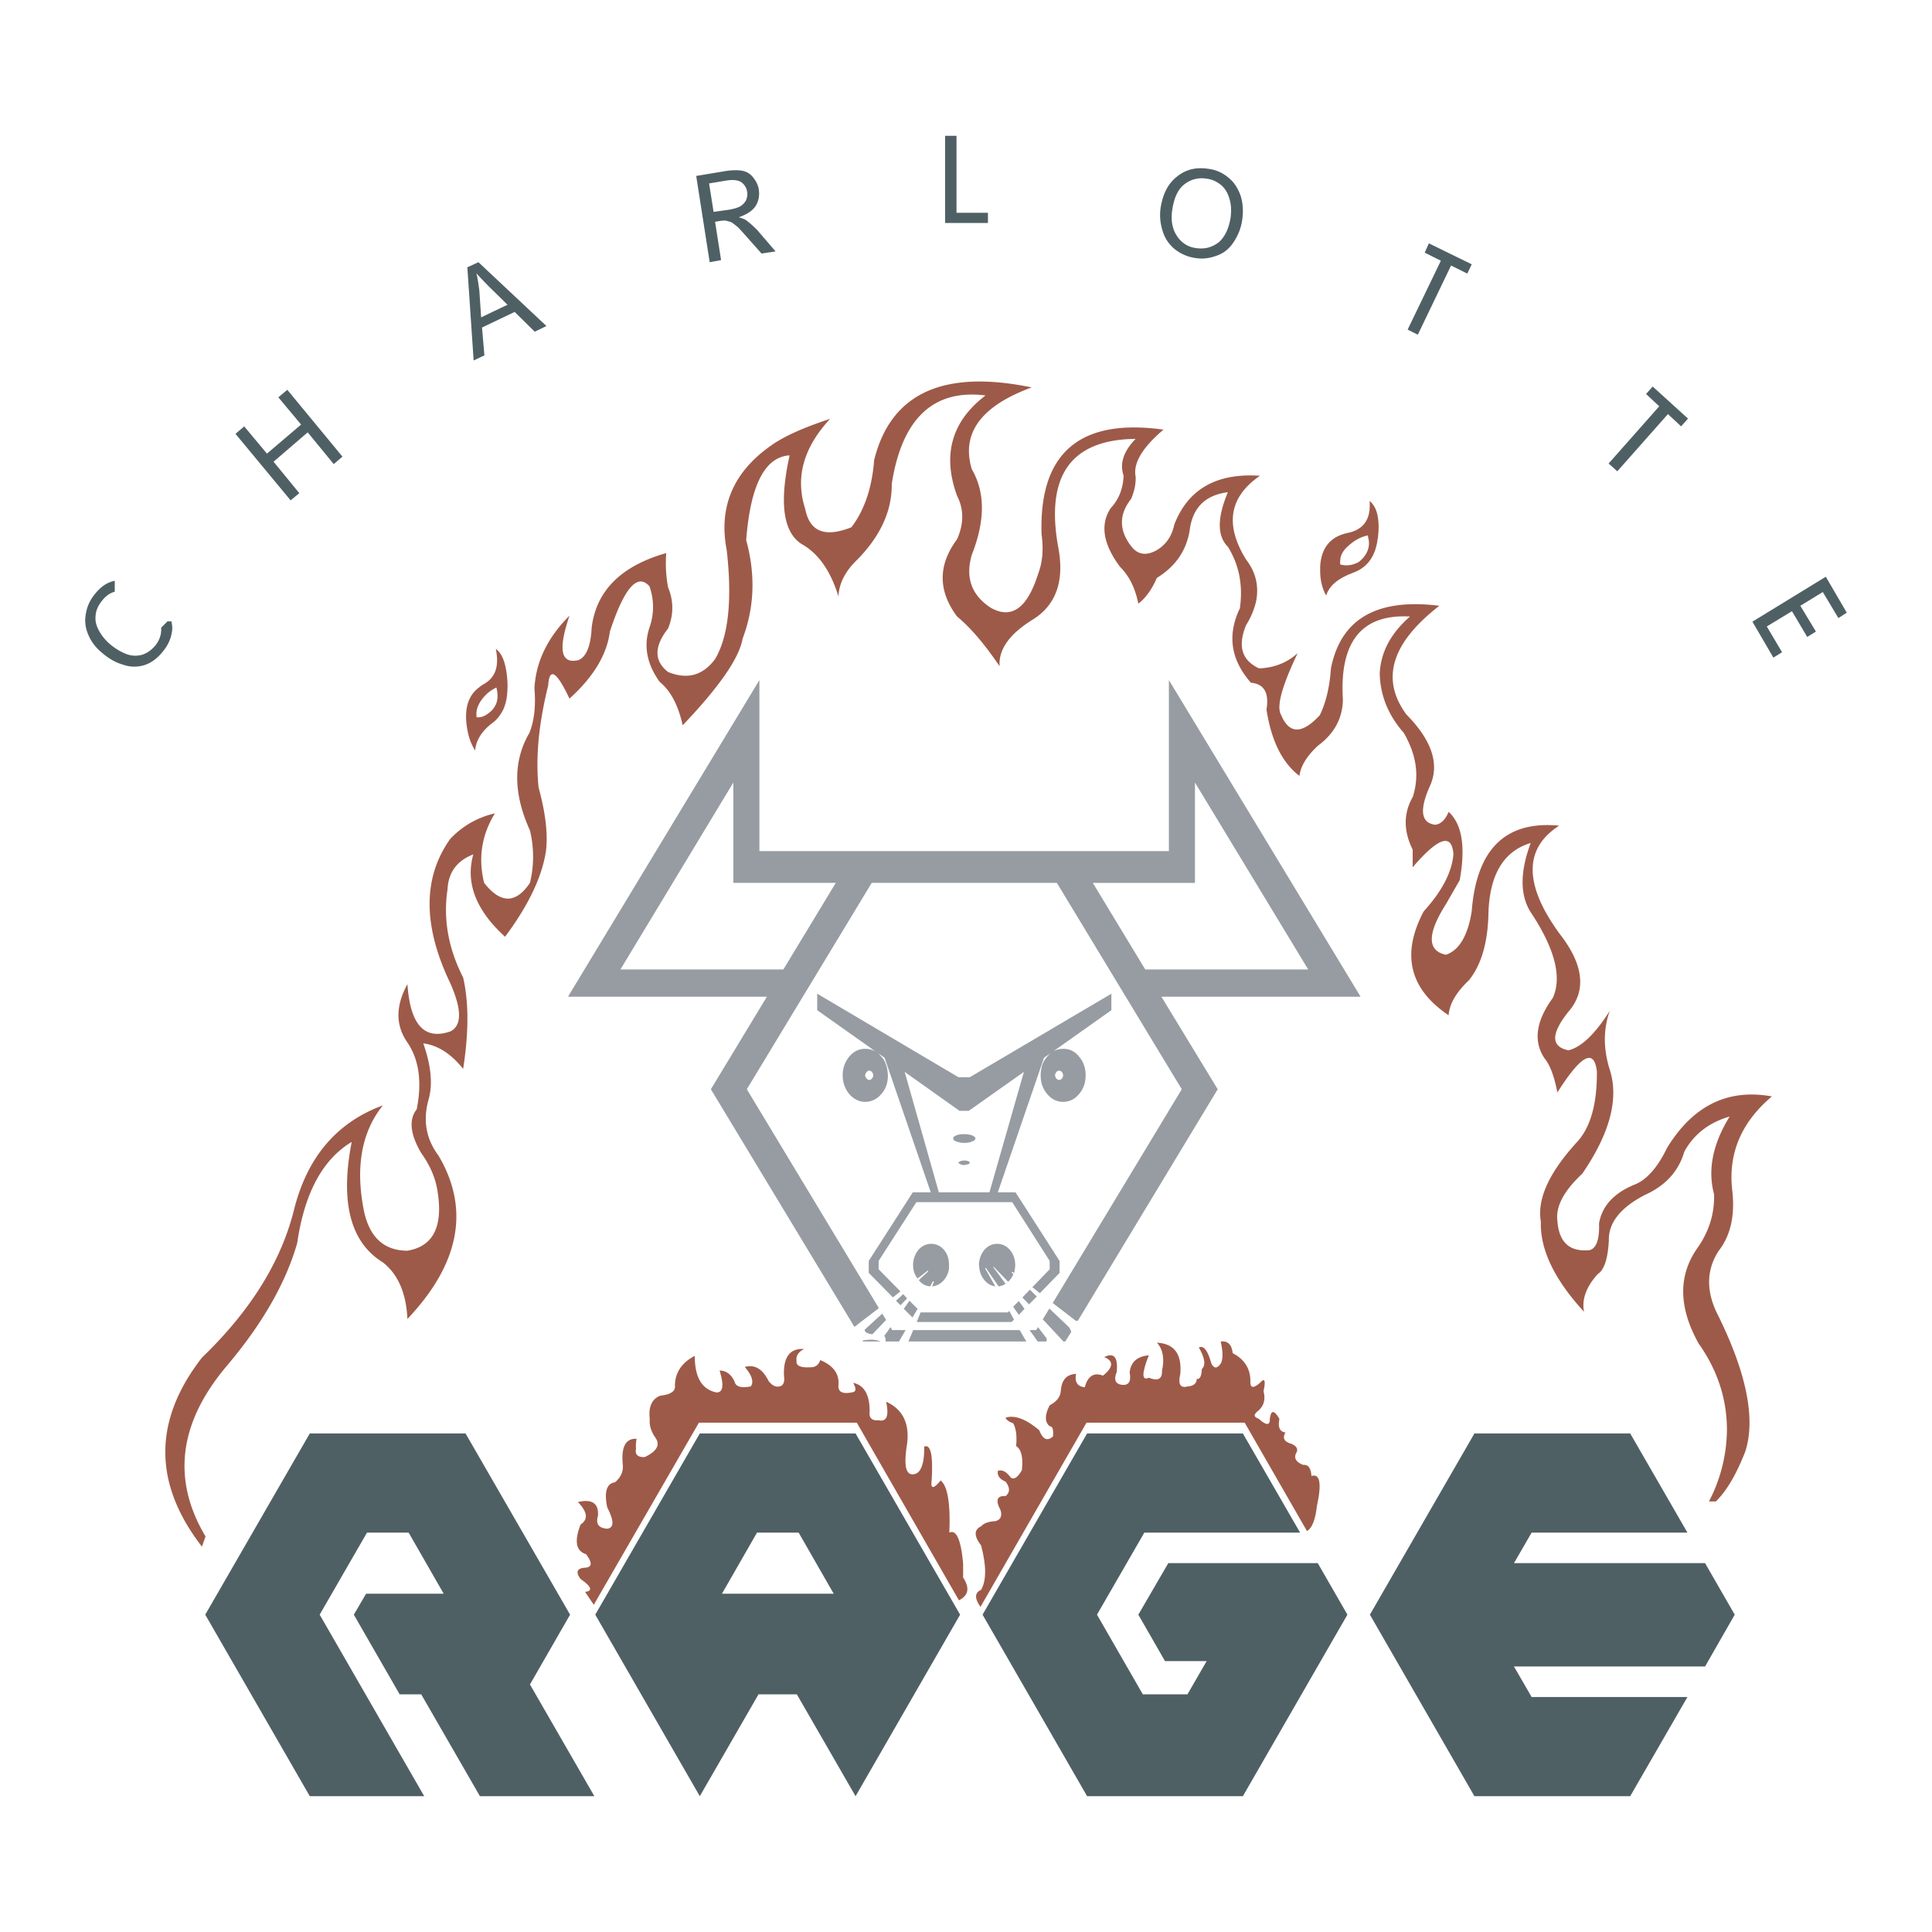
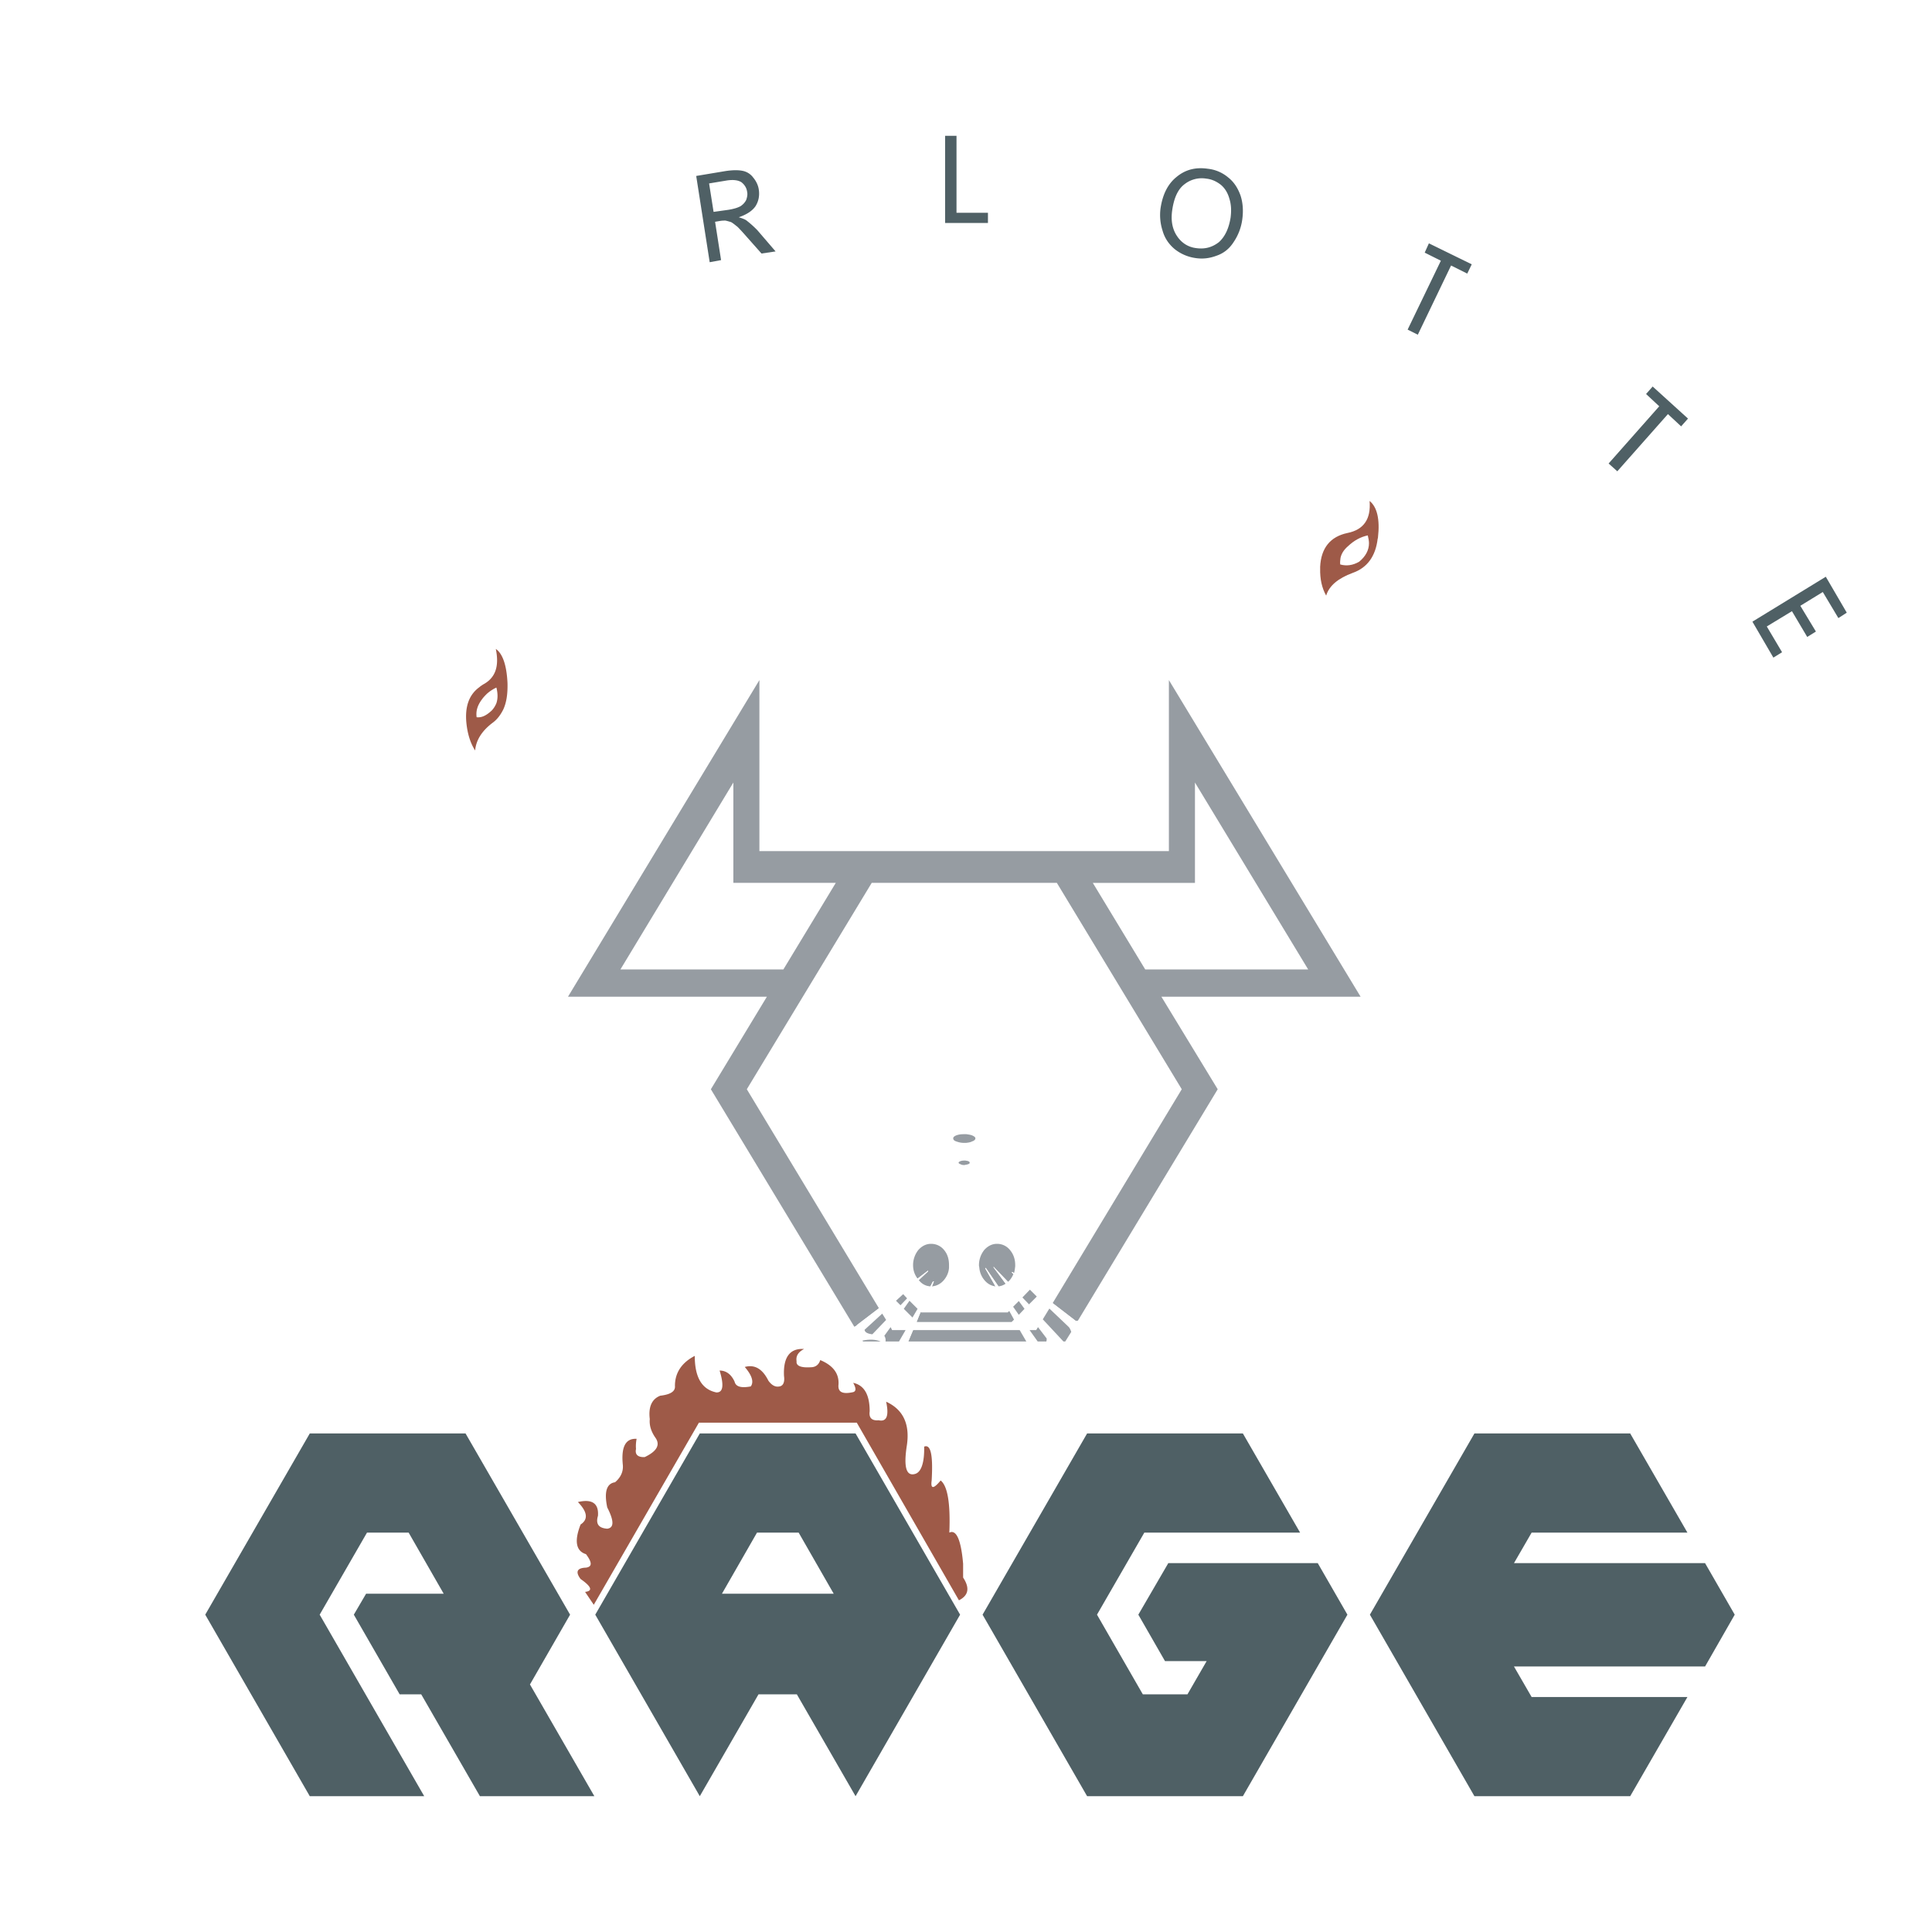
<svg xmlns="http://www.w3.org/2000/svg" width="2500" height="2500" viewBox="0 0 192.756 192.756">
  <g fill-rule="evenodd" clip-rule="evenodd">
    <path fill="#fff" d="M0 0h192.756v192.756H0V0z" />
    <path fill="#4f6065" d="M178.783 60.978l1.524 2.57.867-.538-1.555-2.57 2.242-1.375 1.555 2.601.836-.539-2.092-3.586-7.322 4.483 2.092 3.586.867-.537-1.524-2.571 2.51-1.524z" />
-     <path d="M172.566 111.396c-1.674 2.719-2.211 5.289-1.555 7.74.061 1.852-.447 3.586-1.553 5.229-2.033 2.779-2.033 5.979 0 9.654 1.883 2.66 2.838 5.529 2.838 8.637a15.694 15.694 0 0 1-1.793 7.143h.688c1.105-1.076 2.062-2.75 2.93-4.961 1.045-3.197.18-7.711-2.66-13.508-1.256-2.391-1.256-4.572 0-6.516 1.195-1.523 1.645-3.527 1.375-5.977-.449-3.707.867-6.844 3.945-9.445-4.395-.807-7.891.928-10.461 5.141-.926 1.914-1.973 3.109-3.139 3.617-2.121.836-3.346 2.15-3.645 3.914.059 1.584-.27 2.48-.928 2.66-2.002.209-3.078-.777-3.227-2.93-.18-1.434.656-2.988 2.48-4.691 2.748-4.004 3.676-7.471 2.748-10.369-.656-2.094-.656-4.035 0-5.889-1.463 2.332-2.867 3.646-4.123 3.945-1.764-.359-1.764-1.645 0-3.855 1.822-2.092 1.523-4.723-.926-7.83-3.527-4.872-3.527-8.458 0-10.729-5.35-.508-8.25 2.331-8.727 8.547-.389 2.451-1.256 3.886-2.57 4.334-1.883-.389-1.883-2.092 0-5.051l1.373-2.391c.598-3.317.24-5.588-1.105-6.814-.328.777-.777 1.226-1.344 1.285-1.404-.179-1.584-1.435-.568-3.766 1.047-2.182.299-4.603-2.301-7.232-2.602-3.526-1.494-7.143 3.287-10.849-6.217-.777-9.832 1.285-10.818 6.246-.121 1.793-.479 3.377-1.105 4.663-1.764 1.913-3.049 1.913-3.855 0-.508-.807.059-2.869 1.643-6.187-1.045.957-2.33 1.464-3.855 1.524-1.732-.807-2.15-2.241-1.285-4.333a7.627 7.627 0 0 0 .986-2.331c.299-1.524 0-2.899-.986-4.184-2.15-3.467-1.703-6.247 1.375-8.368-4.303-.299-7.172 1.315-8.547 4.872-.238 1.165-.838 2.002-1.732 2.54-1.047.598-1.914.478-2.57-.389-1.227-1.584-1.227-3.168 0-4.722.328-.777.477-1.524.447-2.212-.27-1.315.658-2.899 2.779-4.692-8.367-1.166-12.432 2.331-12.164 10.46.211 1.494.09 2.779-.328 3.885-1.076 3.437-2.629 4.603-4.723 3.437-1.942-1.255-2.569-3.019-1.912-5.29 1.345-3.407 1.345-6.246 0-8.547-1.076-3.586.927-6.306 5.978-8.159-8.847-1.823-14.077.598-15.721 7.262-.209 2.779-.986 5.021-2.271 6.694-2.629 1.046-4.154.448-4.602-1.823-1.016-3.138-.18-6.126 2.48-8.995-2.66.867-4.632 1.763-5.888 2.66-3.795 2.66-5.26 6.157-4.423 10.46.568 5.021.149 8.637-1.165 10.849-1.226 1.644-2.78 2.062-4.692 1.285-1.405-1.106-1.405-2.54 0-4.333.568-1.375.568-2.75 0-4.124a13.05 13.05 0 0 1-.179-3.407c-4.513 1.285-6.994 3.766-7.441 7.441-.09 1.793-.508 2.869-1.286 3.228-1.793.448-2.092-1.016-.926-4.423-2.182 2.182-3.348 4.573-3.497 7.232.149 1.823-.03 3.347-.538 4.543l-.03.029c-1.584 2.81-1.524 6.007.119 9.624a11.063 11.063 0 0 1 0 5.23c-1.404 2.092-2.929 2.092-4.572 0-.598-2.421-.27-4.752 1.076-6.934-1.704.389-3.198 1.226-4.453 2.541-2.75 3.855-2.75 8.667 0 14.404 1.165 2.631 1.165 4.244 0 4.812-2.601.896-4.005-.688-4.274-4.723-1.195 2.182-1.195 4.125 0 5.828 1.166 1.734 1.464 3.945.926 6.664-.807 1.018-.657 2.48.448 4.363.927 1.285 1.465 2.602 1.644 3.916.538 3.467-.478 5.408-3.019 5.828-2.361 0-3.826-1.375-4.364-4.096-.836-4.332-.179-7.799 1.913-10.4-4.572 1.674-7.531 5.141-8.846 10.342-1.286 5.23-4.364 10.16-9.205 14.822-4.872 6.277-4.872 12.553 0 18.859l.359-1.018c-3.407-5.707-2.66-11.416 2.211-17.123 3.497-4.154 5.798-8.189 6.933-12.135.718-4.99 2.541-8.367 5.439-10.102-1.166 5.979-.149 10.012 3.108 12.014 1.524 1.195 2.331 3.08 2.451 5.65 5.23-5.529 6.246-10.969 3.108-16.289-1.255-1.674-1.584-3.557-.986-5.648.418-1.494.239-3.348-.538-5.559 1.435.18 2.75 1.016 3.975 2.541.568-3.617.568-6.666 0-9.115-1.494-2.93-2.002-5.858-1.554-8.817.09-1.704.957-2.839 2.57-3.467-.807 2.839.269 5.588 3.168 8.219 2.361-3.168 3.736-6.067 4.094-8.667.179-1.644-.06-3.706-.747-6.217-.15-1.345-.15-2.839-.03-4.423.149-1.793.478-3.706.986-5.768.119-1.854.836-1.405 2.122 1.314 2.36-2.122 3.735-4.363 4.034-6.694 1.435-4.363 2.75-5.857 3.945-4.513a6.11 6.11 0 0 1 0 4.124c-.598 1.823-.27 3.616 1.016 5.409 1.106.897 1.853 2.332 2.301 4.334 3.676-3.855 5.648-6.725 5.977-8.637 1.166-3.078 1.315-6.335.359-9.833.418-5.469 1.853-8.309 4.333-8.458-1.046 4.723-.657 7.651 1.195 8.847 1.674.927 2.899 2.689 3.676 5.23.06-1.345.717-2.57 1.913-3.706 2.331-2.391 3.437-4.901 3.407-7.532 1.016-6.515 4.155-9.474 9.354-8.816-3.377 2.57-4.333 5.917-2.839 10.012.688 1.345.688 2.779 0 4.333-1.913 2.57-1.913 5.141 0 7.711 1.315 1.076 2.72 2.719 4.244 4.961-.119-1.673.986-3.228 3.318-4.662 2.301-1.435 3.168-3.826 2.539-7.173-1.314-7.172 1.256-10.789 7.711-10.849-1.195 1.226-1.613 2.451-1.195 3.676-.061 1.315-.479 2.361-1.285 3.228-1.076 1.614-.777 3.586.926 5.858.928.926 1.525 2.151 1.824 3.676.717-.538 1.344-1.404 1.854-2.57 1.941-1.195 3.047-2.869 3.316-5.051.359-2.062 1.613-3.228 3.766-3.496-1.076 2.569-1.076 4.363 0 5.439 1.135 1.823 1.523 3.885 1.195 6.157-.029.06-.061.119-.09.179-1.166 2.6-.777 4.991 1.195 7.232 1.314.12 1.824.986 1.555 2.69.479 3.108 1.584 5.32 3.287 6.604.119-.986.748-2.002 1.854-3.018 1.613-1.195 2.451-2.72 2.48-4.603-.359-5.768 1.883-8.547 6.693-8.278-1.912 1.673-2.928 3.557-3.018 5.708.059 2.212.867 4.154 2.391 5.888 1.285 2.211 1.584 4.333.896 6.425-.926 1.614-.926 3.377 0 5.23v1.764c2.57-2.989 3.916-3.438 4.064-1.285-.148 1.763-1.135 3.676-2.959 5.678-2.271 4.274-1.434 7.741 2.48 10.372.09-1.166.777-2.303 2.033-3.498 1.225-1.523 1.883-3.735 1.941-6.694.121-3.855 1.525-6.187 4.215-6.993-1.076 2.899-1.076 5.2 0 6.904 2.42 3.646 3.139 6.484 2.211 8.547-1.703 2.332-1.973 4.363-.807 6.066.539.658.957 1.793 1.256 3.377 2.361-3.734 3.676-4.451 3.945-2.092.029 3.258-.658 5.619-2.004 7.055-2.779 3.047-3.975 5.678-3.586 7.92-.09 2.779 1.346 5.768 4.305 8.994-.24-1.254.238-2.51 1.373-3.766.629-.389 1.018-1.523 1.107-3.406-.031-1.703 1.164-3.229 3.586-4.482 2.062-.928 3.377-2.361 3.945-4.334.962-1.731 2.456-2.895 4.518-3.493z" fill="#9e5a48" />
    <path fill="#4f6065" d="M146.387 27.296l.449-.925-4.275-2.093-.418.927 1.613.806-3.317 6.874 1.016.509 3.318-6.904 1.614.806zM123.764 19.497c-.27-.747-.658-1.345-1.227-1.793a3.771 3.771 0 0 0-2.031-.867c-1.225-.179-2.242.09-3.109.807-.865.688-1.404 1.733-1.613 3.167a5.056 5.056 0 0 0 .209 2.212c.209.747.629 1.345 1.195 1.823a4.28 4.28 0 0 0 2.062.896c.748.119 1.436.03 2.152-.239.688-.239 1.254-.688 1.674-1.345a5.264 5.264 0 0 0 .867-2.271c.119-.866.059-1.673-.179-2.39zm-1.108.328c.18.568.211 1.166.121 1.883-.18 1.106-.568 1.913-1.166 2.451-.658.508-1.375.717-2.242.598-.807-.09-1.463-.508-1.912-1.166-.479-.687-.658-1.554-.508-2.6.18-1.285.598-2.152 1.256-2.63a2.771 2.771 0 0 1 2.15-.538c.568.06 1.047.299 1.465.627.418.359.688.837.836 1.375z" />
    <path d="M131.713 56.705c-.029 1.076.18 1.972.598 2.719.299-.986 1.195-1.733 2.66-2.271 1.434-.508 2.271-1.644 2.48-3.407.029-.06.029-.09.029-.12.209-1.823-.09-3.048-.836-3.646.148 1.793-.568 2.869-2.213 3.198-1.703.359-2.629 1.495-2.719 3.377l.001.15zm2.002-.389c-.029-.209 0-.448.029-.657.09-.419.33-.807.748-1.166.598-.567 1.256-.926 1.973-1.076.059.269.119.538.119.777 0 .688-.328 1.315-.986 1.853-.627.359-1.254.448-1.883.269z" fill="#9e5a48" />
    <path fill="#4f6065" d="M161.359 47.021l5.051-5.708 1.315 1.226.687-.777-3.525-3.199-.658.748 1.314 1.225-5.051 5.708.867.777zM98.568 22.246V21.23h-3.137v-7.681h-1.136v8.697h4.273zM75.707 18.929c-.06-.448-.269-.867-.568-1.225a1.713 1.713 0 0 0-1.046-.658c-.418-.089-1.016-.089-1.763.03l-2.869.479 1.345 8.606 1.136-.209-.598-3.825.538-.09c.209-.03.389-.03.479-.03.179.03.358.089.568.149.179.089.389.269.657.478.239.239.568.598.986 1.076l1.404 1.584 1.405-.209-1.823-2.122a10.387 10.387 0 0 0-1.106-.986c-.179-.12-.448-.209-.747-.299.777-.269 1.345-.628 1.673-1.106.298-.478.418-1.016.329-1.643zm-1.166.209c.06.269 0 .538-.09.807-.12.239-.299.448-.568.627-.269.149-.657.269-1.195.359l-1.494.209-.448-2.839 1.793-.298c.628-.09 1.105-.03 1.435.179.298.238.507.537.567.956z" />
    <path d="M116.621 67.852v17.064H75.766V67.852L56.669 99.441h19.844l-5.589 9.234 14.315 23.699c.12-.029.209-.119.27-.18l.029-.029 2.152-1.643-13.18-21.848 12.462-20.591h18.47l12.463 20.591-12.881 21.338 2.33 1.793c.061 0 .119-.029.18-.029l13.957-23.102-5.619-9.234h19.875l-19.126-31.588zm2.6 20.232V78.073l11.297 18.65H114.26l-5.23-8.638h10.191v-.001zm-35.834 0l-5.23 8.638H61.899l11.268-18.65v10.012h10.22z" fill="#969ca2" />
-     <path d="M87.631 105.09l.627.447 4.603 13.42h-1.793l-4.393 6.844v1.195l2.42 2.451.747-.598-2.182-2.213v-.836l3.766-5.857h9.564l3.736 5.857v.836l-1.734 1.795.748.598 1.973-2.033v-1.195l-4.395-6.844h-1.764l4.604-13.42.627-.447a3.36 3.36 0 0 0-.299.328c-.238.24-.389.539-.508.838-.09.328-.148.656-.148 1.016v.061c0 .688.209 1.314.656 1.822.418.508.957.777 1.584.777s1.166-.27 1.584-.777c.449-.508.658-1.135.658-1.883 0-.717-.209-1.346-.658-1.854a1.914 1.914 0 0 0-1.584-.777c-.357 0-.717.09-1.016.27l5.828-4.123v-1.645l-14.137 8.338H95.64l-14.106-8.338v1.645l5.828 4.123a2.09 2.09 0 0 0-1.046-.27c-.598 0-1.136.24-1.584.777a2.866 2.866 0 0 0-.657 1.854c0 .748.239 1.375.657 1.883.448.508.986.777 1.584.777.627 0 1.166-.27 1.614-.777s.658-1.135.658-1.883c-.03-.359-.06-.688-.18-1.016a1.974 1.974 0 0 0-.478-.838c-.12-.119-.209-.238-.299-.328zm-.508 2.181v.029c0 .119-.06.209-.12.299-.09.09-.149.15-.269.15s-.209-.061-.269-.15c-.09-.09-.149-.18-.149-.299v-.029c.03-.119.06-.238.149-.299.06-.119.149-.15.269-.15s.179.031.269.15c.06.061.12.18.12.299zm8.607 3.557h.926l5.5-3.885-3.438 12.014h-5.051l-3.407-12.014 5.47 3.885zm9.952-4.006c.09 0 .18.031.27.15.061.09.119.18.119.328v.031c-.029.088-.059.209-.119.268-.09.09-.18.15-.27.15-.119 0-.209-.061-.299-.15-.059-.059-.09-.18-.119-.268v-.031c0-.148.061-.238.119-.328a.335.335 0 0 1 .299-.15z" fill="#969ca2" />
    <path d="M95.103 113.578c0 .119.089.238.299.299.239.09.478.148.777.148h.209c.239-.029.448-.059.597-.148.21-.061.33-.18.33-.299 0-.121-.119-.209-.33-.299-.149-.061-.358-.09-.567-.121h-.239c-.299 0-.538.031-.777.121-.21.09-.299.178-.299.299zM96.597 115.848c-.06-.029-.149-.029-.269-.059h-.149c-.149 0-.269.029-.358.059-.12.061-.18.09-.18.15s.06.119.18.15c.09.059.209.088.358.088.06 0 .09 0 .149-.029.09 0 .18-.029.269-.059.12-.031.149-.09.149-.15s-.03-.09-.149-.15zM94.176 124.695a1.644 1.644 0 0 0-1.285-.598c-.479 0-.897.209-1.255.598a2.42 2.42 0 0 0-.538 1.523c0 .508.149.957.448 1.346l1.016-.777c0-.029 0-.029.03 0v.058l-.927.867c.299.389.688.598 1.166.629l.209-.42.06-.059c0-.029 0-.029.03-.029.029 0 .029 0 .029.029v.029l-.179.449c.448-.031.867-.24 1.196-.629.299-.357.478-.777.508-1.225v-.27c0-.595-.149-1.103-.508-1.521zM100.75 124.695a1.639 1.639 0 0 0-1.283-.598c-.479 0-.898.209-1.256.598a2.426 2.426 0 0 0-.539 1.523c0 .061 0 .119.031.209.029.479.209.928.508 1.285.299.359.656.568 1.105.629l-.986-1.734-.029-.029v-.029c-.031 0-.031 0 0 0 0-.031 0-.031.029-.031 0-.029 0-.029.029 0l1.256 1.824c.27-.031.508-.121.717-.27l-1.195-1.615c-.029 0-.029 0 0-.029v-.029h.029v.029l1.406 1.465.178-.18c.15-.18.27-.389.359-.598l-.148-.148v-.031c-.031 0-.031 0 0 0 0-.029 0-.029.029-.029h.029l.15.119c.059-.209.09-.447.119-.688v-.119c.001-.598-.179-1.106-.538-1.524z" fill="#969ca2" />
    <path d="M72.27 135.693c0-.031 0-.031.03-.031.06-.688.718-.984 1.942-.896.837 0 1.345-.328 1.524-.986h-.03c.448-.775 1.345-1.105 2.69-1.016.866-.029 1.673.209 2.42.688v.029l.03-.029h.03c.03-.09.06-.18.119-.238.06-.061.09-.09.149-.119v-.031c.09-.059.15-.119.209-.148.389-.15.957-.15 1.704 0 .657.059 1.165.479 1.494 1.285a8.93 8.93 0 0 1 1.464-.449c.717-.148 1.315-.119 1.823.09.089.061.239.119.329.18v.029c0 .029 0 .029.03.029h.029v-.029c.06-.059.06-.119.09-.209.03-.18 0-.389-.119-.568l.627-.865 1.315-1.824.567-.807.957-1.314v-.029-.031h-.03c-.03 0-.03 0-.03.031l-1.136 1.105-.658.688-1.435 1.463-1.375 1.436c-.508-.061-.747-.209-.776-.449l1.763-1.613 1.375-1.285.717-.658 1.554-1.404.927-.867v-.029-.029c-.03-.029-.03-.029-.03 0l-1.016.777-1.704 1.285-.747.598-1.404 1.076-2.152 1.643-.029.029a.596.596 0 0 1-.27.18c-.299.121-.776.15-1.434.121-1.166-.211-2.062-.031-2.66.508-.09.059-.12.09-.18.148-.03.09-.09.15-.12.24-.747-.479-1.554-.719-2.42-.688-1.405-.121-2.302.238-2.75 1.045v.029c-.149.6-.627.928-1.435.898-1.285-.09-1.942.238-2.032.984v.031h.03l.034-.004z" fill="#fff" />
-     <path d="M126.064 138.801c.238-1.076.119-1.375-.359-.836-.598.537-.926.537-.955 0 .059-1.316-.539-2.332-1.764-2.959-.09-.867-.508-1.256-1.195-1.166.238 1.047.238 1.793 0 2.211-.359.508-.658.508-.928 0-.357-1.314-.775-1.852-1.254-1.613.598 1.047.717 1.764.299 2.152-.031.746-.209 1.045-.508.986 0 .447-.33.717-.896.746-.748.209-.986-.209-.748-1.225.18-2.002-.598-3.049-2.33-3.139.598.658.775 1.584.508 2.811.029.836-.42 1.045-1.316.688-.717.328-.717-.42 0-2.242-1.164.119-1.793.658-1.912 1.703.15.807-.029 1.225-.568 1.256-.807 0-1.074-.449-.717-1.316.119-1.463-.27-1.941-1.256-1.463.957.389.928 1.016-.119 1.852-.926-.357-1.523.061-1.822 1.166-.748-.09-1.016-.537-.867-1.344-.955.059-1.434.598-1.523 1.703-.031.598-.42 1.076-1.105 1.434-.51.957-.51 1.674 0 2.092.299 0 .387.33.328 1.018-.568.508-1.016.299-1.375-.629-1.314-1.105-2.42-1.523-3.348-1.254.031 0 .031.029.031.029-.031 0-.031 0-.031.029.15.24.389.389.748.508.299.51.389 1.285.299 2.271.537.359.717 1.166.568 2.422-.449.777-.838.986-1.137.688-.418-.568-.836-.777-1.256-.629-.088.449.18.838.777 1.076.449.598.449 1.076 0 1.436-.865-.061-1.045.418-.508 1.404.18.598 0 .986-.537 1.105-.629.029-1.107.18-1.404.508-.719.33-.719.986 0 1.912.537 2.004.537 3.498 0 4.424-.658.299-.658.867-.061 1.703l10.58-18.379h15.779l6.217 10.818c.508-.299.836-1.135.986-2.48.508-2.301.299-3.287-.539-3.018-.059-.809-.328-1.166-.836-1.107-.688-.268-.928-.656-.717-1.135.268-.389.119-.717-.42-.957-.746-.209-.955-.568-.627-1.135-.568-.09-.777-.539-.598-1.375-.539-.896-.838-.896-.957 0 .031.688-.357.688-1.105 0-.537-.18-.537-.449 0-.838.537-.508.687-1.135.478-1.912z" fill="#9e5a48" />
    <path d="M117.248 132.436c.119.061.27.119.418.18.029.029.09.059.15.059.598.209 1.225.539 1.883.928 0 .029.029.029.029.029 0-.029 0-.029.029-.029v-.031-.029c-.688-.389-1.314-.717-1.912-.926-.061-.031-.119-.061-.15-.061-1.822-.836-3.406-.807-4.721.09-1.645-.867-3.438-1.137-5.439-.867-.061 0-.119.029-.18.029l-2.33-1.793-1.285-.984-.748-.598-1.822-1.406-.15-.119h-.029c-.029 0-.029 0-.029.029-.031 0-.031 0 0 0v.031l.148.148 1.645 1.555.688.688 1.254 1.195 1.854 1.764c.119.09.238.268.328.566.09.24.121.568.15.986-.029.209-.119.359-.209.42-.09.059-.209.059-.359-.061l-.359-.389-2.061-2.211-1.375-1.494-.658-.688-1.434-1.555-1.406-1.465v-.029h-.029v.029c-.029.029-.029.029 0 .029l1.195 1.615 1.314 1.732.568.777 1.346 1.824.867 1.135c0 .119 0 .209-.031.299-.029.299-.09.479-.209.508-.148.061-.357-.09-.658-.479v-.029l-.807-1.135-1.076-1.525-.566-.807-1.465-2.031-1.256-1.824c-.029-.029-.029-.029-.029 0-.029 0-.029 0-.029.031-.031 0-.031 0 0 0v.029l.029.029.986 1.734 1.375 2.449.479.867.566 1.047.658 1.135.09.15c.299.598.359 1.373.18 2.301-.119.238-.18.447-.209.746-.09.42-.09.896-.031 1.465-.955-.09-1.613.029-1.973.389-.389.328-.508.926-.328 1.703-.029.33.029.629.15.896h.058c0-.029 0-.029.031-.029 0 0 0-.029-.031-.029a1.283 1.283 0 0 1-.119-.838v-.029c-.18-.748-.09-1.285.299-1.645.359-.299 1.016-.447 1.943-.357.029 0 .029 0 .029-.031-.029-.566-.029-1.074.029-1.494.061-.268.121-.508.209-.717v-.029c0-.029 0-.061.031-.119.598-1.197 2.092-1.406 4.393-.658.479-3.438 2.57-4.064 6.307-1.943.835-1.223 2.091-1.612 3.794-1.133z" fill="#fff" />
    <path d="M104.695 130.553l-.656 1.076 2.061 2.211h.18l.598-.957c-.09-.299-.209-.477-.328-.566l-1.855-1.764zM100.691 130.791l-.15.15h-8.666l-.03-.029-.388.955.029.029h9.444l.24-.238-.479-.867zM101.646 131.18l.569-.598-.569-.777-.566.568.566.807zM102.664 130.135l.777-.778-.687-.687-.748.777.658.688zM102.395 133.84l-.659-1.135H91.098l-.478 1.135h11.775zM103.381 132.705h-.658l.807 1.135h.867c.031-.09.031-.18.031-.299l-.867-1.135-.18.299z" fill="#969ca2" />
    <path d="M93.04 127.922l-.209.42-1.285 2.24-.508.867-.688 1.256-.658 1.135-.239.449c-.418-.211-.717-.211-.896 0l-.03.029v.029h.03c.359.418.628 1.047.777 1.824l.03.029c0 .029 0 .029.03.029v-.029c.508-.598 1.106-.807 1.823-.658l.03.031c.269.059.508.178.807.357.688.508.926 1.525.688 3.049-.03 0-.03 0 0 0v.029c.956 0 1.853.598 2.689 1.793s.479 2.391-1.046 3.676v.06c.747.449 1.195.896 1.314 1.314.12.42-.06.777-.538 1.137-.03 0-.03 0-.03.029v.029h.09c.508-.389.657-.775.538-1.195-.12-.447-.538-.896-1.285-1.344 1.554-1.316 1.853-2.541 1.016-3.736-.837-1.225-1.733-1.822-2.689-1.822.239-1.525 0-2.57-.717-3.109a5.094 5.094 0 0 0-.837-.357c-.179-.33-.598-.51-1.136-.51l.508-1.135.478-1.135.359-.838.388-.955 1.136-2.57.179-.449v-.029c0-.029 0-.029-.029-.029-.03 0-.03 0-.03.029l-.06.06z" fill="#fff" />
    <path d="M88.408 131.688l-.388-.627-1.763 1.613c.03.24.269.389.776.449l1.375-1.435zM91.546 130.582l-.807-.807-.568.807.867.867.508-.867zM90.111 129.117l-.717.658.448.45.658-.688-.389-.42zM90.351 132.705h-1.345l-.149-.299-.627.865c.119.18.149.389.119.568h1.345l.657-1.134zM86.047 133.75l.06.09h1.763c-.508-.209-1.106-.238-1.823-.09z" fill="#969ca2" />
-     <path d="M53.352 33.095l1.165-.568-6.784-6.366-1.106.508.627 9.294 1.076-.508-.239-2.779 3.257-1.554 2.004 1.973zm-5.828-5.828c.329.359.747.807 1.315 1.375l1.793 1.764-2.63 1.255-.179-2.69c-.09-.598-.15-1.166-.299-1.704zM27.77 39.64l2.271 2.719-3.407 2.899-2.272-2.719-.866.747 5.499 6.634.866-.717-2.569-3.138 3.407-2.929 2.599 3.168.867-.747-5.499-6.665-.896.748zM11.452 57.93c-.03.03-.03.03-.06.03-.717.149-1.315.568-1.883 1.255-.479.568-.807 1.225-.927 1.942a3.482 3.482 0 0 0 .209 2.122c.269.688.747 1.345 1.464 1.913.628.538 1.315.927 2.062 1.136a3.344 3.344 0 0 0 2.092.03c.657-.209 1.285-.657 1.853-1.375.568-.688.867-1.435.927-2.242 0-.239-.03-.508-.09-.747h-.389l-.627.627v.209c0 .568-.209 1.106-.598 1.584-.359.418-.747.717-1.255.896a2.523 2.523 0 0 1-1.554-.03 5.706 5.706 0 0 1-1.704-1.016 4.703 4.703 0 0 1-1.046-1.255c-.299-.508-.449-1.016-.389-1.554.03-.568.269-1.076.717-1.614.358-.418.747-.688 1.195-.807V57.93h.003z" fill="#4f6065" />
    <path d="M50.214 70.781c.329-.718.448-1.584.418-2.66-.09-1.823-.508-2.929-1.166-3.377.359 1.733-.03 2.899-1.285 3.557-.119.09-.239.149-.328.239-1.046.747-1.495 1.942-1.315 3.646.12 1.106.419 2.002.867 2.69.09-1.046.688-1.973 1.764-2.779.447-.33.776-.779 1.045-1.316zm-.688-2.182c.149.598.149 1.105 0 1.554a2.36 2.36 0 0 1-.448.717c-.568.538-1.046.748-1.524.688-.09-.627.089-1.195.538-1.793.149-.209.329-.388.478-.538.299-.269.628-.478.956-.628zM67.338 138.264c.06.537-.418.865-1.464.986-.836.328-1.196 1.105-1.046 2.33-.06.658.15 1.285.598 1.912.448.688.089 1.316-1.106 1.883-.688.031-.986-.268-.866-.807-.03-.357 0-.717.06-1.016-1.106-.061-1.554.807-1.375 2.6.06.629-.179 1.227-.777 1.734-.836.119-1.105.955-.777 2.51.688 1.346.688 2.033 0 2.123-.867-.061-1.166-.479-.926-1.285.09-1.256-.598-1.703-2.002-1.375.957.986 1.046 1.732.269 2.24-.657 1.674-.448 2.66.538 2.959.627.838.627 1.256 0 1.346-.896.029-1.076.418-.538 1.135 1.076.748 1.255 1.195.448 1.285l.867 1.285 10.49-18.17h15.75l10.191 17.723c.956-.479 1.105-1.227.418-2.271v-1.375c-.209-2.422-.687-3.438-1.375-3.107.12-2.93-.179-4.664-.867-5.201-.717.867-1.016.867-.896 0 .149-2.541-.09-3.646-.747-3.377.03 1.613-.299 2.541-.896 2.719-.897.27-1.166-.686-.837-2.809.329-2.152-.359-3.615-2.062-4.393.299 1.404.06 2.031-.747 1.852-.687.061-.986-.238-.896-.896 0-1.643-.538-2.6-1.644-2.838.299.537.299.836 0 .926-1.076.238-1.554 0-1.464-.777.06-1.076-.538-1.883-1.823-2.42-.149.479-.478.717-.957.717-.986.061-1.464-.148-1.404-.598-.09-.537.179-.926.747-1.225-1.405-.09-2.092.807-2.002 2.689.09.627-.089.986-.448 1.045-.418.09-.777-.119-1.106-.566-.598-1.197-1.375-1.645-2.361-1.375.717.836.926 1.494.598 1.941-.957.18-1.495.031-1.614-.477-.329-.719-.837-1.107-1.494-1.107.448 1.465.358 2.213-.329 2.182-1.435-.299-2.151-1.494-2.151-3.645-1.319.685-1.977 1.703-1.977 2.988z" fill="#9e5a48" />
    <path fill="#4f6065" d="M46.448 143.016H30.907l-10.43 18.08 10.43 18.111h11.417l-10.43-18.111 4.722-8.188h4.154l3.497 6.096h-7.741l-1.225 2.092 4.573 7.949h2.151l5.857 10.162h11.417l-6.425-11.148 4.004-6.963-10.43-18.08zM59.389 161.096l10.43 18.111 5.857-10.162h3.826l5.858 10.162 10.43-18.111-10.43-18.08H69.819l-10.43 18.08zm16.138-8.188h4.154l3.497 6.096H72.03l3.497-6.096zM168.354 152.908l-5.709-9.892h-15.541l-10.43 18.08 10.43 18.111h15.541l5.709-9.893h-15.542l-1.763-3.048h19.066l2.959-5.17-2.959-5.141h-19.066l1.763-3.047h15.542zM129.711 152.908l-5.709-9.892h-15.541l-10.43 18.08 10.43 18.111h15.541l10.43-18.111-2.959-5.141h-14.912l-2.989 5.141 2.66 4.633h4.155l-1.914 3.316h-4.453l-4.573-7.949 4.723-8.188h15.541z" />
  </g>
</svg>